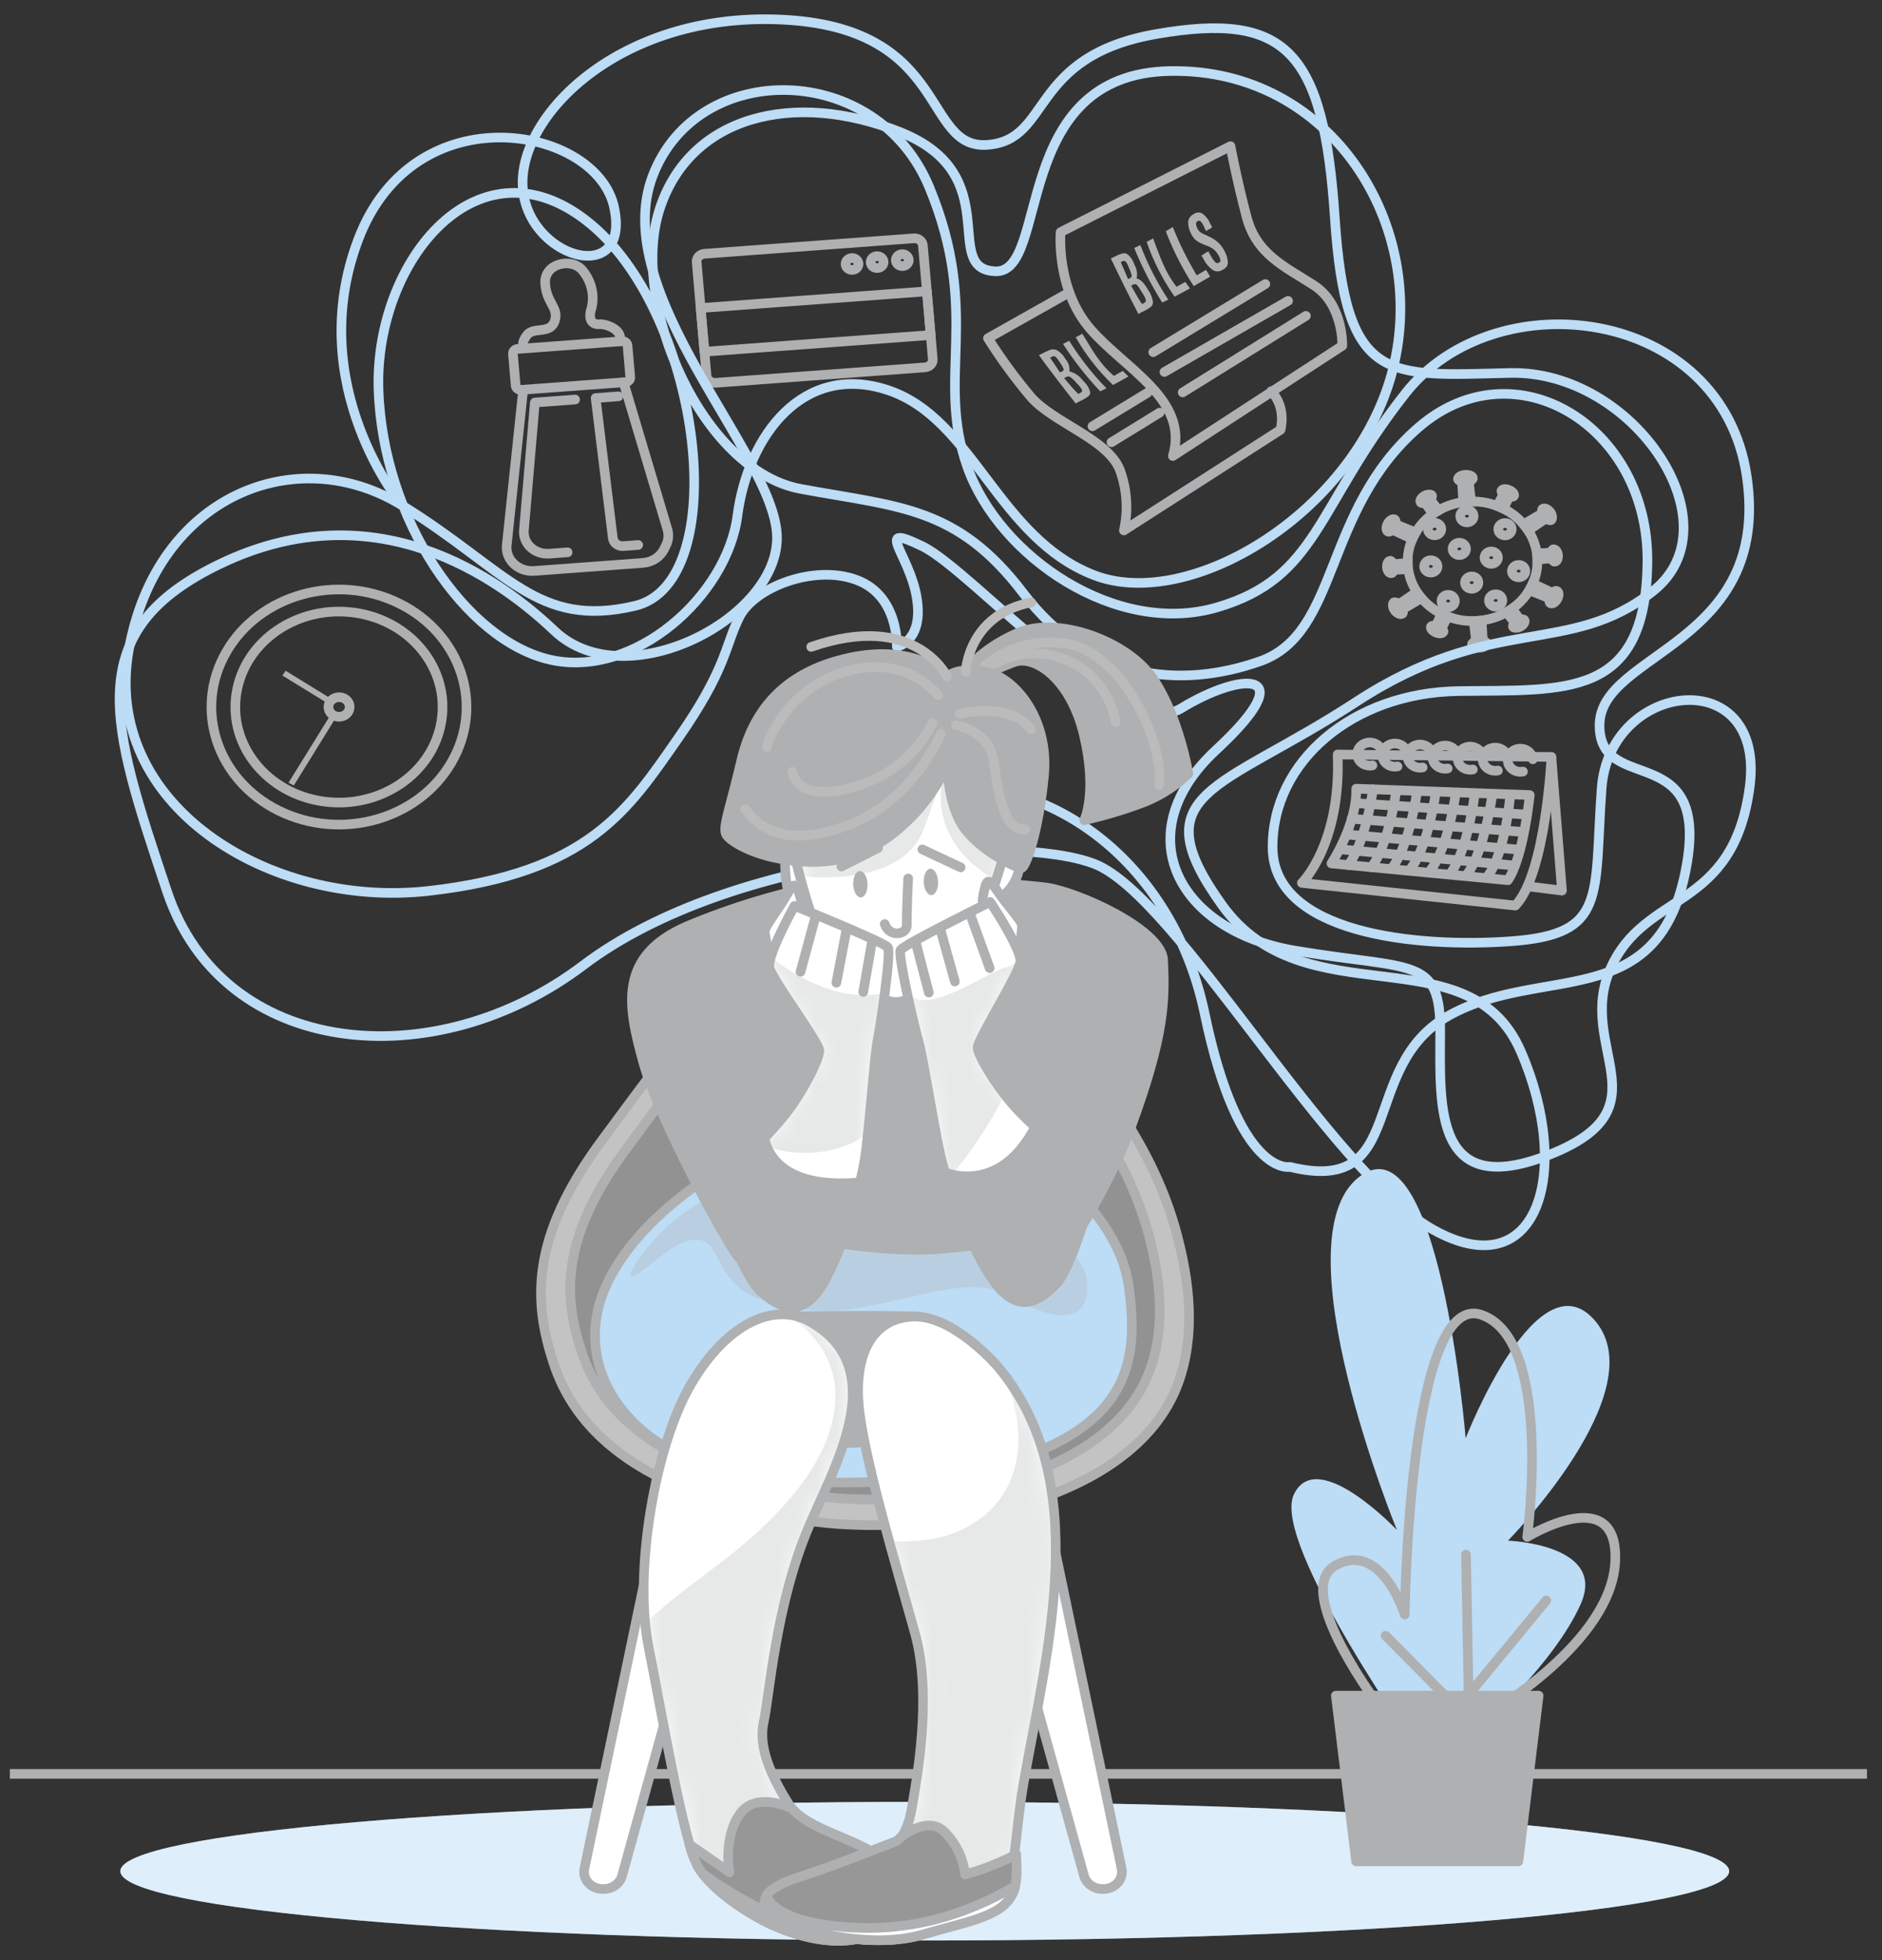
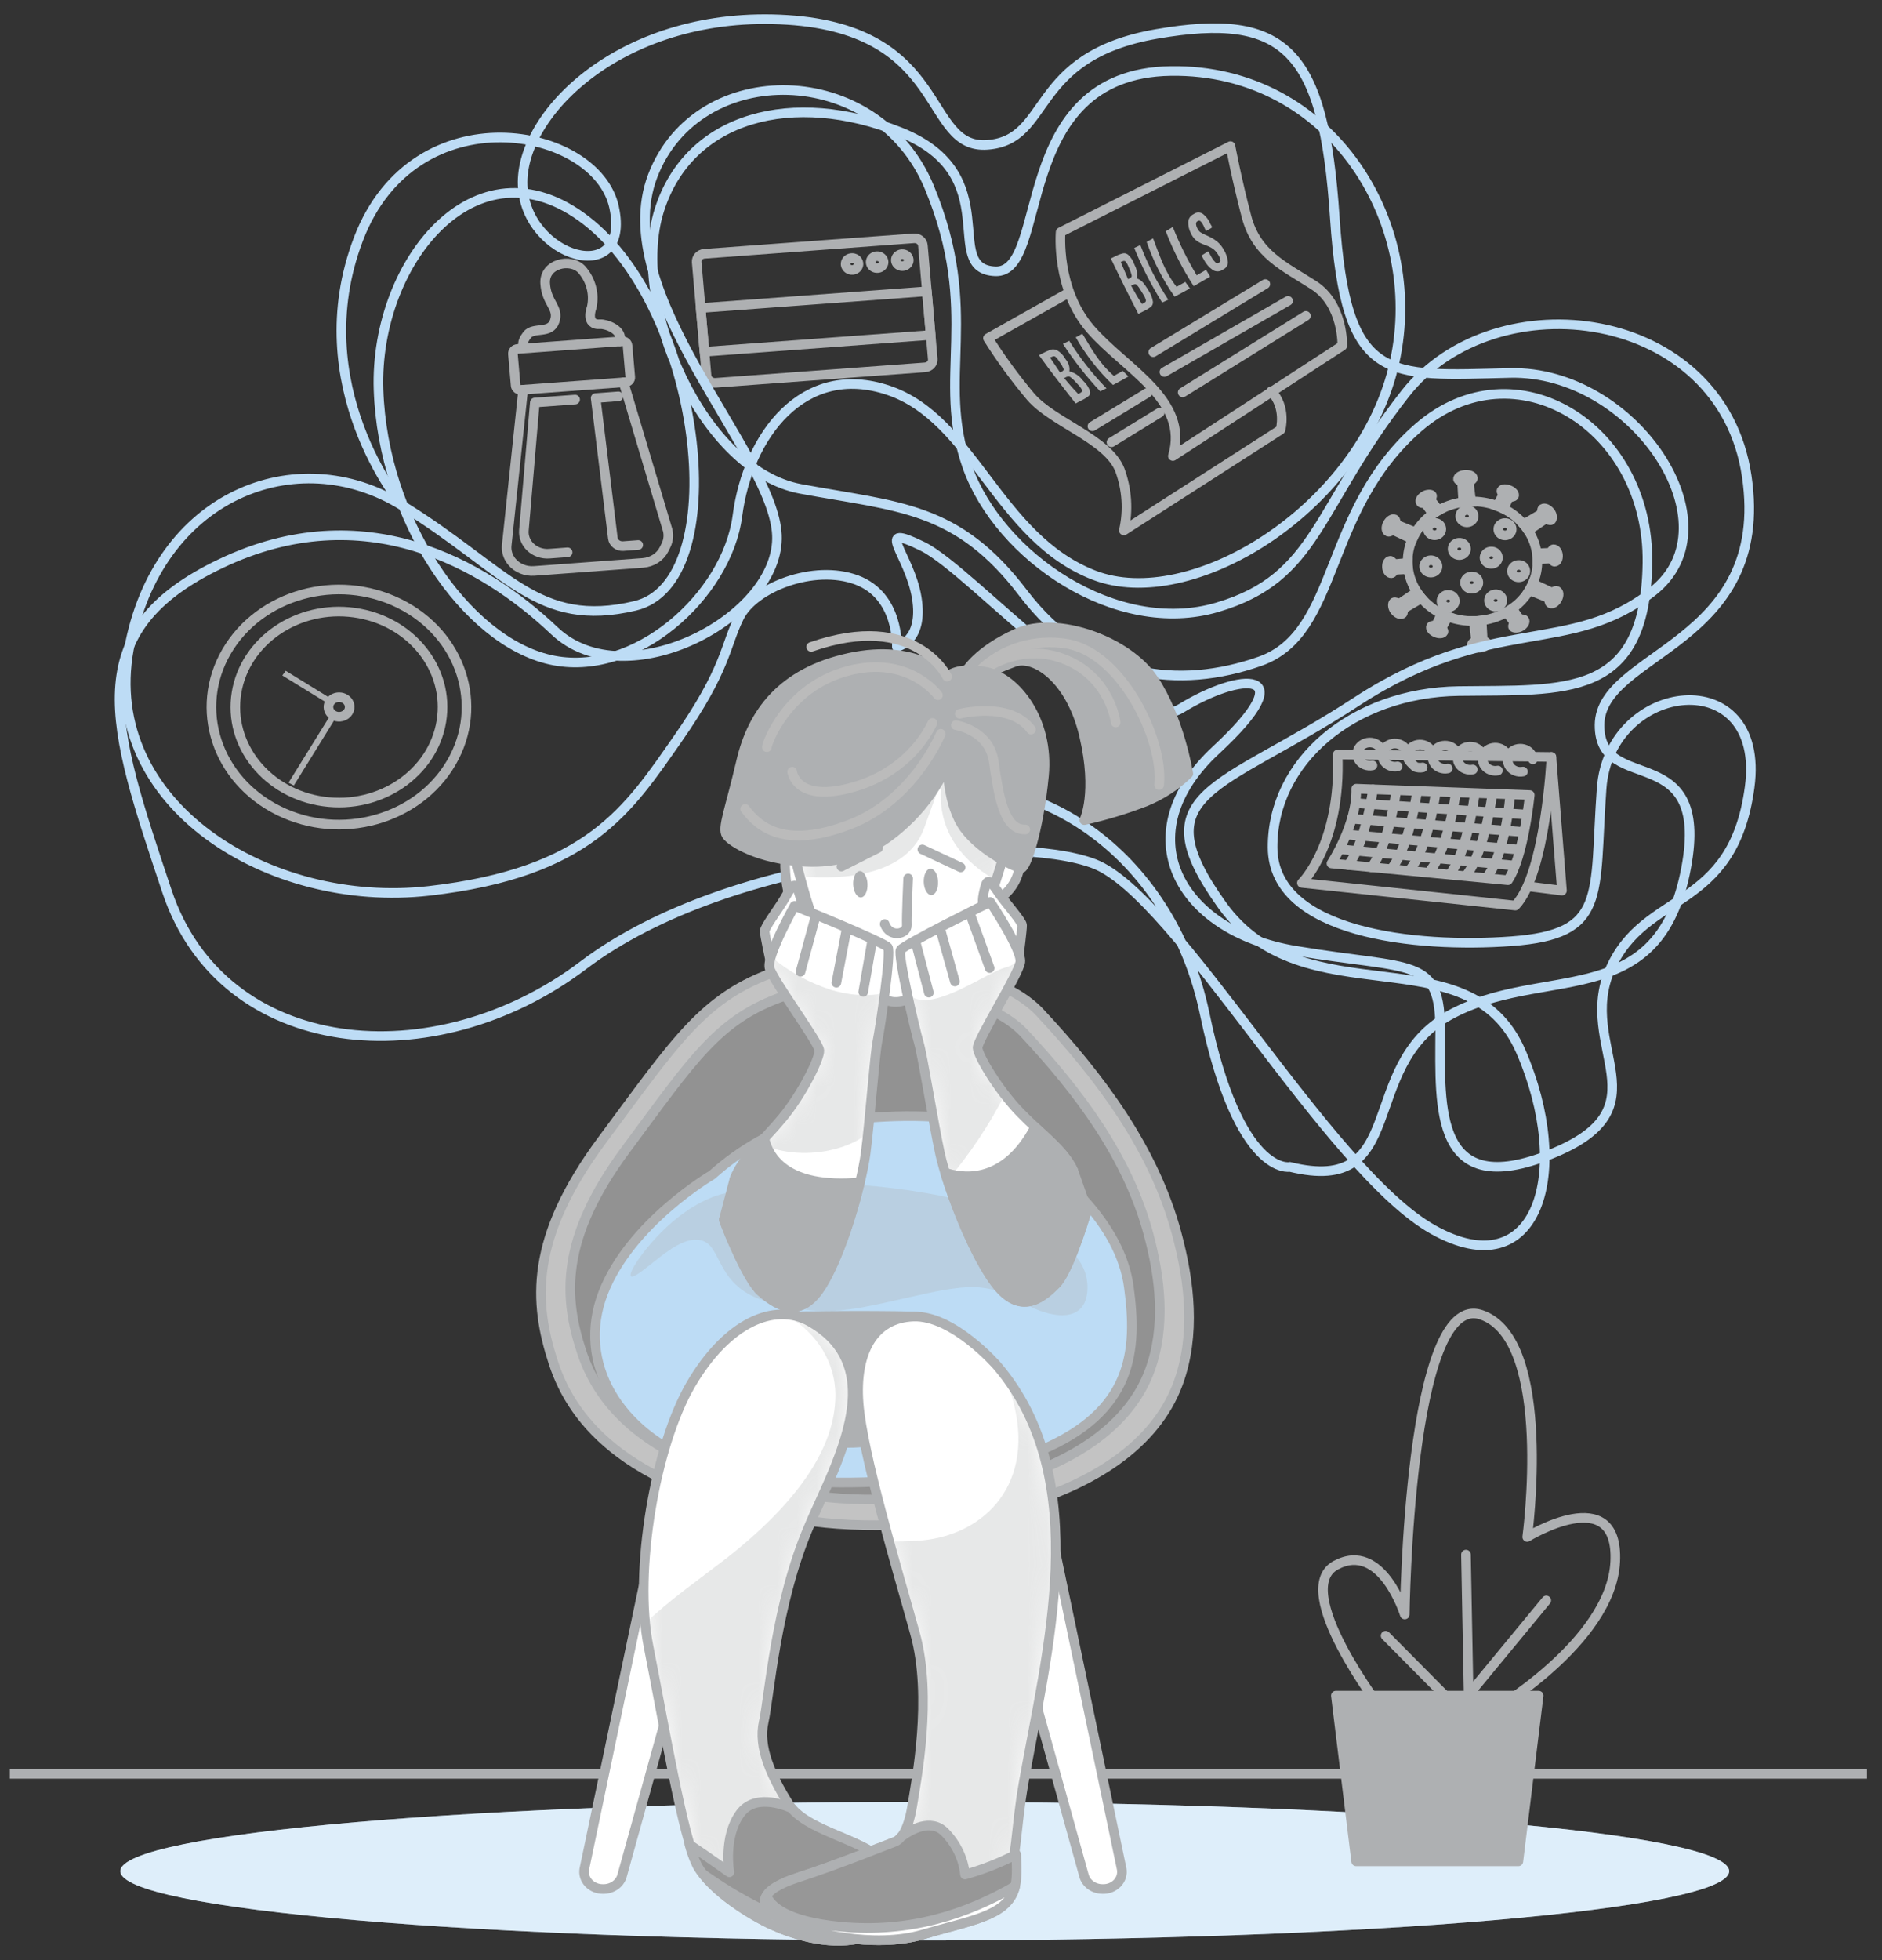
<svg xmlns="http://www.w3.org/2000/svg" width="98" height="102" viewBox="0 0 98 102" fill="none">
  <rect x="0" y="0" width="98" height="102" fill="#333333" stroke="none" />
  <path d="M0.514 92.313H97.218" stroke="#AEB0B2" stroke-width="0.5" stroke-miterlimit="10" />
  <path d="M48.154 100.983C71.288 100.983 90.042 99.368 90.042 97.376C90.042 95.383 71.288 93.768 48.154 93.768C25.02 93.768 6.266 95.383 6.266 97.376C6.266 99.368 25.02 100.983 48.154 100.983Z" fill="#BDDCF5" />
  <path opacity="0.5" d="M48.154 100.983C71.288 100.983 90.042 99.368 90.042 97.376C90.042 95.383 71.288 93.768 48.154 93.768C25.02 93.768 6.266 95.383 6.266 97.376C6.266 99.368 25.02 100.983 48.154 100.983Z" fill="white" />
-   <path d="M74.144 91.545C74.144 91.545 66.175 80.35 67.37 77.782C68.565 75.215 72.739 79.618 72.739 79.618C72.739 79.618 66.563 64.569 70.746 61.268C74.93 57.966 76.321 74.845 76.321 74.845C76.321 74.845 80.106 65.121 83.107 68.791C86.108 72.461 78.524 80.175 78.524 80.175C78.524 80.175 83.703 80.359 82.31 83.479C80.916 86.6 77.13 89.902 77.13 89.902L74.144 91.545Z" fill="#BDDCF5" />
  <path d="M71.954 88.975C71.954 88.975 67.172 82.736 69.561 81.452C71.951 80.169 73.148 84.019 73.148 84.019C73.148 84.019 73.347 67.139 77.133 68.422C80.919 69.706 79.525 79.983 79.525 79.983C79.525 79.983 84.307 77.048 84.108 81.267C83.91 85.486 77.533 89.158 77.533 89.158" stroke="#AEB0B2" stroke-width="0.5" stroke-linecap="round" stroke-linejoin="round" />
  <path d="M76.336 89.341L72.152 85.122" stroke="#AEB0B2" stroke-width="0.5" stroke-linecap="round" stroke-linejoin="round" />
  <path d="M76.535 91.36L76.336 80.901" stroke="#AEB0B2" stroke-width="0.5" stroke-linecap="round" stroke-linejoin="round" />
  <path d="M76.732 87.875L80.518 83.287" stroke="#AEB0B2" stroke-width="0.5" stroke-linecap="round" stroke-linejoin="round" />
  <path d="M80.121 88.241H69.561L70.617 96.865H79.064L80.121 88.241Z" fill="#AEB0B2" stroke="#AEB0B2" stroke-width="0.5" stroke-linecap="round" stroke-linejoin="round" />
  <path d="M46.701 33.66C46.701 33.66 46.83 31.009 44.605 30.18C42.38 29.352 39.258 30.575 38.495 32.118C37.731 33.66 37.838 34.81 35.278 38.469C32.719 42.128 30.673 45.416 22.334 46.362C13.994 47.309 5.256 41.84 6.71 33.801C8.165 25.762 15.45 22.914 20.947 26.307C26.444 29.7 27.964 32.73 33.066 31.529C38.167 30.328 36.609 16.572 30.807 11.703C25.004 6.835 19.483 13.529 19.711 20.287C19.939 27.044 24.255 33.335 28.647 34.332C33.039 35.33 37.857 31.009 38.4 26.838C38.943 22.669 41.83 18.82 46.262 20.311C50.695 21.802 51.953 27.988 56.965 29.93C61.977 31.872 70.669 26.609 72.535 19.2C74.401 11.79 69.384 3.573 60.964 3.696C52.544 3.819 54.704 14.237 51.825 14.119C48.945 14 52.465 9.114 46.89 6.881C41.316 4.649 35.874 6.042 34.328 10.947C32.782 15.851 36.582 24.494 41.687 25.441C46.791 26.388 49.835 26.334 53.279 30.863C56.723 35.393 61.43 35.879 65.606 34.415C69.782 32.951 68.861 26.575 73.87 22.24C78.88 17.905 85.885 22.182 85.785 29.292C85.686 36.402 81.515 35.886 75.962 35.964C70.409 36.042 66.236 39.657 66.267 44.114C66.299 48.572 73.718 49.349 78.71 48.981C83.703 48.613 82.993 46.682 83.4 41.034C83.807 35.386 91.978 34.453 91.108 40.962C90.237 47.472 85.654 46.32 83.856 50.419C82.058 54.517 86.815 57.636 80.749 60.065C74.682 62.493 74.98 57.683 74.995 53.716C75.01 49.749 73.64 50.51 67.453 49.474C61.265 48.438 58.667 43.347 63.315 39.038C67.964 34.73 64.578 34.98 61.512 36.859C58.446 38.739 50.666 29.716 48.044 28.435C45.421 27.153 47.358 28.814 47.736 31.1C48.114 33.386 46.701 33.66 46.701 33.66Z" stroke="#BDDCF5" stroke-width="0.5" stroke-linecap="round" stroke-linejoin="round" />
  <path d="M23.504 39.684C25.236 36.707 24.02 33 20.788 31.404C17.555 29.808 13.53 30.928 11.797 33.906C10.065 36.883 11.281 40.59 14.513 42.186C17.746 43.782 21.771 42.662 23.504 39.684Z" stroke="#AEB0B2" stroke-width="0.5" stroke-linecap="round" stroke-linejoin="round" />
  <path d="M22.985 37.531C23.426 34.817 21.395 32.287 18.448 31.881C15.501 31.475 12.755 33.346 12.314 36.06C11.873 38.774 13.905 41.304 16.851 41.71C19.798 42.116 22.544 40.245 22.985 37.531Z" stroke="#AEB0B2" stroke-width="0.5" stroke-linecap="round" stroke-linejoin="round" />
  <path d="M17.302 36.4L14.878 34.908L14.701 35.152L17.125 36.641C17.156 36.546 17.218 36.462 17.302 36.4Z" fill="#AEB0B2" />
  <path d="M17.251 37.141L15.023 40.732L15.3 40.877L17.525 37.286C17.42 37.264 17.324 37.213 17.251 37.141Z" fill="#AEB0B2" />
  <path d="M18.207 36.752C18.198 36.652 18.158 36.556 18.09 36.477C18.023 36.398 17.931 36.339 17.827 36.308C17.723 36.277 17.611 36.275 17.506 36.302C17.401 36.33 17.307 36.385 17.236 36.462C17.165 36.538 17.12 36.633 17.107 36.733C17.095 36.833 17.114 36.934 17.164 37.023C17.214 37.113 17.291 37.187 17.387 37.236C17.482 37.285 17.591 37.307 17.701 37.299C17.846 37.288 17.981 37.224 18.076 37.122C18.171 37.019 18.218 36.887 18.207 36.752Z" stroke="#AEB0B2" stroke-width="0.5" stroke-linecap="round" stroke-linejoin="round" />
  <path d="M32.392 17.757L26.951 18.159C26.805 18.169 26.697 18.287 26.709 18.421L26.852 20.065C26.863 20.199 26.991 20.299 27.136 20.288L32.577 19.887C32.722 19.876 32.831 19.759 32.819 19.625L32.676 17.98C32.664 17.846 32.537 17.747 32.392 17.757Z" stroke="#AEB0B2" stroke-width="0.5" stroke-linecap="round" stroke-linejoin="round" />
  <path d="M27.242 20.282L26.387 28.374C26.355 28.682 26.45 28.989 26.654 29.234C26.788 29.397 26.965 29.526 27.168 29.609C27.371 29.693 27.593 29.728 27.814 29.712L33.476 29.294C33.712 29.276 33.939 29.201 34.133 29.076C34.327 28.951 34.48 28.78 34.579 28.582L34.681 28.377C34.82 28.096 34.839 27.777 34.734 27.484L32.468 19.894" stroke="#AEB0B2" stroke-width="0.5" stroke-linecap="round" stroke-linejoin="round" />
  <path d="M27.27 17.998C27.27 17.998 27.11 17.871 27.447 17.431C27.784 16.992 28.659 17.411 28.887 16.704C29.115 15.996 28.448 15.78 28.388 14.748C28.327 13.717 29.706 13.409 30.288 14.021C30.528 14.294 30.7 14.613 30.79 14.955C30.881 15.297 30.888 15.653 30.811 15.998C30.811 15.998 30.443 16.943 31.267 16.873C31.509 16.853 32.45 17.132 32.28 17.766" stroke="#AEB0B2" stroke-width="0.5" stroke-linecap="round" stroke-linejoin="round" />
  <path d="M29.947 20.793L27.85 20.947L27.281 27.602C27.268 27.76 27.291 27.919 27.349 28.069C27.407 28.219 27.499 28.355 27.618 28.47C27.742 28.589 27.893 28.682 28.061 28.741C28.229 28.801 28.408 28.826 28.587 28.814L29.557 28.742" stroke="#AEB0B2" stroke-width="0.5" stroke-linecap="round" stroke-linejoin="round" />
  <path d="M33.233 28.361L32.453 28.419C32.322 28.428 32.193 28.391 32.093 28.314C31.992 28.238 31.927 28.128 31.912 28.008L31.016 20.715L32.201 20.626" stroke="#AEB0B2" stroke-width="0.5" stroke-linecap="round" stroke-linejoin="round" />
  <path d="M47.585 12.402L36.679 13.206C36.438 13.224 36.258 13.419 36.277 13.641L36.791 19.551C36.811 19.774 37.022 19.94 37.264 19.922L48.169 19.117C48.411 19.099 48.591 18.905 48.571 18.682L48.057 12.772C48.038 12.55 47.827 12.384 47.585 12.402Z" stroke="#AEB0B2" stroke-width="0.5" stroke-linecap="round" stroke-linejoin="round" />
  <path d="M48.264 15.161L36.484 16.03L36.682 18.304L48.462 17.435L48.264 15.161Z" stroke="#AEB0B2" stroke-width="0.5" stroke-linecap="round" stroke-linejoin="round" />
  <path d="M44.473 14.033C44.65 13.979 44.746 13.804 44.688 13.641C44.631 13.478 44.44 13.39 44.264 13.443C44.087 13.496 43.99 13.672 44.048 13.834C44.106 13.997 44.297 14.086 44.473 14.033Z" stroke="#AEB0B2" stroke-width="0.5" stroke-linecap="round" stroke-linejoin="round" />
  <path d="M46.011 13.616C46.016 13.678 46.001 13.739 45.968 13.792C45.936 13.845 45.887 13.889 45.827 13.917C45.768 13.944 45.701 13.955 45.635 13.948C45.569 13.941 45.507 13.916 45.456 13.876C45.406 13.836 45.369 13.784 45.351 13.725C45.333 13.666 45.334 13.603 45.354 13.545C45.375 13.486 45.413 13.435 45.465 13.397C45.518 13.359 45.581 13.336 45.647 13.331C45.736 13.325 45.825 13.351 45.893 13.405C45.961 13.458 46.003 13.534 46.011 13.616Z" stroke="#AEB0B2" stroke-width="0.5" stroke-linecap="round" stroke-linejoin="round" />
  <path d="M47.321 13.512C47.327 13.573 47.312 13.634 47.28 13.688C47.248 13.741 47.199 13.785 47.14 13.813C47.08 13.841 47.013 13.853 46.947 13.846C46.881 13.839 46.819 13.814 46.768 13.774C46.717 13.735 46.68 13.682 46.661 13.623C46.643 13.564 46.644 13.501 46.664 13.443C46.685 13.384 46.724 13.333 46.776 13.294C46.828 13.256 46.891 13.233 46.958 13.228C47.047 13.221 47.135 13.247 47.203 13.3C47.271 13.354 47.314 13.43 47.321 13.512Z" stroke="#AEB0B2" stroke-width="0.5" stroke-linecap="round" stroke-linejoin="round" />
  <path d="M55.228 12.081C55.228 12.081 54.968 15.041 56.788 17.132C58.609 19.224 61.941 20.807 61.074 23.731L69.896 17.994C69.896 17.994 69.966 15.842 68.412 14.844C66.859 13.846 65.426 13.237 64.91 11.279C64.394 9.321 64.074 7.605 64.074 7.605L55.228 12.081Z" stroke="#AEB0B2" stroke-width="0.5" stroke-linecap="round" stroke-linejoin="round" />
  <path d="M55.607 15.257L51.445 17.601C52.114 18.664 52.86 19.684 53.678 20.655C54.838 21.994 57.681 22.852 58.312 24.45C58.686 25.465 58.759 26.554 58.522 27.604L66.68 22.367C66.68 22.367 67.01 21.211 66.196 20.358" stroke="#AEB0B2" stroke-width="0.5" stroke-linecap="round" stroke-linejoin="round" />
  <path d="M60.051 18.327L65.889 14.782" stroke="#AEB0B2" stroke-width="0.5" stroke-linecap="round" stroke-linejoin="round" />
  <path d="M60.633 19.358L67.073 15.657" stroke="#AEB0B2" stroke-width="0.5" stroke-linecap="round" stroke-linejoin="round" />
  <path d="M61.586 20.421L68.001 16.438" stroke="#AEB0B2" stroke-width="0.5" stroke-linecap="round" stroke-linejoin="round" />
  <path d="M56.885 22.184L59.745 20.443" stroke="#AEB0B2" stroke-width="0.5" stroke-linecap="round" stroke-linejoin="round" />
  <path d="M57.877 23.015L60.386 21.472" stroke="#AEB0B2" stroke-width="0.5" stroke-linecap="round" stroke-linejoin="round" />
  <path d="M59.092 13.815C59.204 14.022 59.237 14.258 59.187 14.485C59.47 14.572 59.603 14.804 59.756 15.036C59.756 15.05 59.79 15.087 59.795 15.101C59.923 15.284 60.006 15.492 60.037 15.708C60.037 15.907 59.952 15.96 59.795 16.063C59.637 16.166 59.438 16.239 59.279 16.34C58.782 15.38 58.309 14.429 57.844 13.451C58.001 13.382 58.169 13.277 58.328 13.228C58.488 13.179 58.571 13.143 58.731 13.246C58.883 13.38 58.995 13.549 59.056 13.735C59.063 13.735 59.087 13.799 59.092 13.815ZM58.74 14.527C58.782 14.496 58.818 14.502 58.862 14.462C58.905 14.422 58.942 14.42 58.927 14.326C58.901 14.213 58.863 14.104 58.813 13.998C58.799 13.967 58.76 13.873 58.736 13.817C58.708 13.741 58.665 13.67 58.61 13.607C58.592 13.591 58.569 13.581 58.545 13.578C58.52 13.575 58.496 13.579 58.474 13.589C58.425 13.603 58.404 13.623 58.36 13.636C58.491 13.933 58.612 14.23 58.74 14.527ZM59.468 15.822C59.511 15.791 59.545 15.793 59.594 15.755C59.642 15.717 59.683 15.695 59.666 15.607C59.634 15.502 59.586 15.402 59.523 15.308C59.472 15.23 59.443 15.181 59.397 15.103C59.344 15.008 59.281 14.918 59.208 14.835C59.19 14.812 59.164 14.796 59.134 14.79C59.105 14.783 59.073 14.787 59.046 14.799C58.983 14.813 58.956 14.846 58.901 14.866C59.077 15.19 59.264 15.521 59.468 15.822Z" fill="#AEB0B2" />
  <path d="M60.517 15.744C59.948 14.837 59.461 13.888 59.062 12.906C59.169 12.857 59.273 12.806 59.38 12.752C59.759 13.743 60.246 14.696 60.834 15.596L60.517 15.744Z" fill="#AEB0B2" />
  <path d="M61.163 15.438C60.544 14.551 60.055 13.592 59.709 12.587L60.043 12.406C60.412 13.353 60.63 14.107 61.267 14.925C61.42 14.842 61.57 14.759 61.721 14.672L61.963 15.009C61.696 15.157 61.43 15.3 61.163 15.438Z" fill="#AEB0B2" />
  <path d="M62.159 14.891C61.572 13.986 61.085 13.03 60.705 12.036L61.069 11.813C61.415 12.679 61.832 13.52 62.317 14.329L62.802 14.041C62.874 14.159 62.942 14.277 63.015 14.396C62.719 14.563 62.44 14.728 62.159 14.891Z" fill="#AEB0B2" />
  <path d="M62.693 13.523C62.664 13.476 62.596 13.346 62.563 13.299C62.679 13.221 62.805 13.152 62.916 13.076C62.967 13.17 63.016 13.255 63.069 13.351C63.125 13.458 63.197 13.558 63.285 13.645C63.295 13.659 63.308 13.67 63.323 13.678C63.339 13.687 63.355 13.692 63.373 13.694C63.39 13.696 63.408 13.695 63.425 13.69C63.442 13.686 63.458 13.678 63.471 13.668C63.542 13.632 63.561 13.603 63.547 13.518C63.525 13.425 63.486 13.335 63.43 13.255C63.373 13.155 63.299 13.064 63.21 12.987C63.117 12.914 63.013 12.854 62.902 12.808C62.793 12.764 62.713 12.741 62.601 12.69C62.474 12.638 62.356 12.568 62.252 12.482C62.148 12.382 62.066 12.265 62.01 12.136C61.911 11.95 61.865 11.743 61.874 11.536C61.881 11.452 61.911 11.372 61.962 11.302C62.012 11.233 62.081 11.176 62.163 11.139C62.23 11.086 62.316 11.057 62.405 11.057C62.494 11.057 62.58 11.086 62.647 11.139C62.823 11.28 62.956 11.462 63.033 11.665C63.05 11.699 63.132 11.804 63.108 11.835C63.045 11.911 62.885 11.958 62.798 12.025C62.761 11.947 62.739 11.895 62.701 11.815C62.661 11.714 62.605 11.62 62.536 11.534C62.473 11.471 62.437 11.473 62.371 11.505C62.342 11.517 62.317 11.537 62.301 11.563C62.285 11.588 62.278 11.618 62.281 11.648C62.284 11.725 62.306 11.802 62.344 11.871C62.374 11.947 62.423 12.016 62.487 12.072C62.563 12.124 62.644 12.169 62.73 12.206L63.035 12.348C63.179 12.423 63.313 12.514 63.433 12.619C63.551 12.729 63.65 12.856 63.724 12.996C63.845 13.19 63.919 13.406 63.939 13.63C63.945 13.713 63.923 13.795 63.877 13.867C63.831 13.938 63.762 13.995 63.68 14.029C63.608 14.085 63.518 14.118 63.424 14.123C63.33 14.127 63.237 14.104 63.159 14.056C62.959 13.916 62.799 13.732 62.693 13.523Z" fill="#AEB0B2" />
  <path d="M55.501 18.713C55.574 18.799 55.627 18.897 55.659 19.002C55.691 19.107 55.699 19.216 55.685 19.325C55.966 19.398 56.21 19.561 56.373 19.784L56.424 19.838C56.583 19.988 56.699 20.171 56.763 20.372C56.79 20.552 56.703 20.608 56.545 20.711C56.388 20.814 56.179 20.896 56.014 20.999C55.358 20.164 54.715 19.338 54.1 18.483C54.264 18.409 54.434 18.302 54.604 18.242C54.67 18.205 54.745 18.184 54.822 18.181C54.9 18.179 54.976 18.195 55.045 18.229C55.215 18.331 55.354 18.47 55.45 18.635L55.501 18.713ZM55.2 19.383C55.241 19.349 55.282 19.356 55.326 19.316C55.37 19.275 55.408 19.269 55.379 19.186C55.337 19.084 55.282 18.988 55.215 18.898C55.195 18.869 55.144 18.789 55.11 18.74C55.068 18.671 55.013 18.609 54.948 18.557C54.925 18.545 54.899 18.538 54.873 18.538C54.846 18.538 54.821 18.545 54.798 18.557C54.747 18.572 54.722 18.592 54.676 18.608C54.856 18.869 55.023 19.124 55.2 19.385V19.383ZM56.15 20.499C56.194 20.468 56.23 20.468 56.279 20.43C56.327 20.392 56.371 20.369 56.342 20.291C56.293 20.195 56.229 20.107 56.15 20.03L55.985 19.851C55.913 19.769 55.832 19.695 55.743 19.628C55.718 19.608 55.688 19.596 55.656 19.591C55.623 19.588 55.59 19.593 55.561 19.606C55.493 19.624 55.471 19.657 55.411 19.677C55.648 19.961 55.891 20.24 56.15 20.505V20.499Z" fill="#AEB0B2" />
  <path d="M57.288 20.365C56.565 19.595 55.917 18.769 55.35 17.896C55.461 17.844 55.57 17.79 55.677 17.735C56.225 18.621 56.876 19.45 57.616 20.209L57.288 20.365Z" fill="#AEB0B2" />
  <path d="M57.955 20.034C57.184 19.296 56.532 18.461 56.016 17.554C56.132 17.494 56.246 17.429 56.36 17.367C56.876 18.199 57.206 18.867 58.001 19.561C58.158 19.476 58.313 19.389 58.466 19.302C58.565 19.396 58.662 19.494 58.759 19.59C58.5 19.742 58.228 19.889 57.955 20.034Z" fill="#AEB0B2" />
  <path d="M74.217 26.18L74.615 26.745C74.71 26.678 74.808 26.615 74.91 26.557L74.484 26.012C74.535 25.948 74.6 25.829 74.559 25.776C74.518 25.722 74.317 25.709 74.156 25.812C73.997 25.914 73.914 26.062 73.98 26.144C74.016 26.202 74.144 26.193 74.217 26.18Z" stroke="#AEB0B2" stroke-width="0.5" stroke-miterlimit="10" />
  <path d="M72.526 27.575L73.544 28.055C73.595 27.937 73.653 27.821 73.719 27.709L72.684 27.29C72.696 27.205 72.684 27.066 72.619 27.026C72.51 26.979 72.347 27.084 72.255 27.263C72.163 27.441 72.175 27.624 72.284 27.671C72.35 27.694 72.466 27.618 72.526 27.575Z" stroke="#AEB0B2" stroke-width="0.5" stroke-miterlimit="10" />
  <path d="M72.598 29.656L73.325 29.62C73.325 29.566 73.308 29.513 73.303 29.457C73.299 29.401 73.303 29.348 73.303 29.292L72.576 29.363C72.54 29.292 72.462 29.18 72.392 29.185C72.283 29.185 72.208 29.345 72.222 29.524C72.237 29.703 72.339 29.841 72.448 29.832C72.521 29.828 72.576 29.721 72.598 29.656Z" stroke="#AEB0B2" stroke-width="0.5" stroke-miterlimit="10" />
  <path d="M76.133 25.077L76.194 26.131C76.262 26.131 76.329 26.111 76.397 26.106C76.465 26.102 76.535 26.106 76.606 26.106L76.482 25.068C76.567 25.032 76.703 24.954 76.695 24.883C76.695 24.773 76.506 24.695 76.291 24.711C76.075 24.727 75.913 24.829 75.922 24.934C75.937 24.999 76.068 25.055 76.133 25.077Z" stroke="#AEB0B2" stroke-width="0.5" stroke-miterlimit="10" />
  <path d="M77.961 26.332C78.072 26.374 78.179 26.421 78.286 26.472L78.577 25.865C78.661 25.865 78.804 25.865 78.836 25.809C78.882 25.718 78.778 25.586 78.594 25.506C78.409 25.425 78.235 25.439 78.189 25.53C78.162 25.584 78.235 25.682 78.283 25.733L77.961 26.332Z" stroke="#AEB0B2" stroke-width="0.5" stroke-miterlimit="10" />
  <path d="M79.336 27.289C79.424 27.39 79.505 27.495 79.578 27.604L80.492 26.986C80.567 27.037 80.708 27.106 80.773 27.064C80.839 27.021 80.853 26.818 80.732 26.657C80.611 26.497 80.431 26.414 80.332 26.477C80.274 26.512 80.286 26.644 80.303 26.718L79.336 27.289Z" stroke="#AEB0B2" stroke-width="0.5" stroke-miterlimit="10" />
  <path d="M80.897 28.584C80.832 28.584 80.776 28.698 80.754 28.763L80.027 28.796C80.027 28.85 80.047 28.906 80.049 28.959C80.052 29.013 80.049 29.071 80.049 29.124L80.776 29.053C80.81 29.124 80.888 29.238 80.958 29.232C81.067 29.232 81.142 29.073 81.128 28.895C81.113 28.716 81.007 28.578 80.897 28.584Z" stroke="#AEB0B2" stroke-width="0.5" stroke-miterlimit="10" />
  <path d="M80.827 30.848L79.809 30.37C79.758 30.488 79.7 30.602 79.635 30.714L80.67 31.133C80.658 31.22 80.67 31.357 80.735 31.397C80.844 31.444 81.007 31.339 81.099 31.16C81.191 30.982 81.179 30.799 81.07 30.752C81.004 30.723 80.888 30.799 80.827 30.848Z" stroke="#AEB0B2" stroke-width="0.5" stroke-miterlimit="10" />
  <path d="M79.136 32.236L78.739 31.674C78.644 31.74 78.545 31.802 78.443 31.859L78.87 32.395C78.819 32.459 78.754 32.578 78.795 32.631C78.836 32.685 79.037 32.698 79.197 32.598C79.357 32.497 79.439 32.346 79.374 32.263C79.338 32.214 79.209 32.223 79.136 32.236Z" stroke="#AEB0B2" stroke-width="0.5" stroke-miterlimit="10" />
  <path d="M74.016 31.129C73.93 31.028 73.849 30.923 73.774 30.814L72.86 31.43C72.785 31.379 72.644 31.312 72.579 31.352C72.514 31.392 72.499 31.598 72.62 31.761C72.741 31.924 72.921 32.004 73.02 31.942C73.078 31.904 73.066 31.772 73.049 31.698L74.016 31.129Z" stroke="#AEB0B2" stroke-width="0.5" stroke-miterlimit="10" />
  <path d="M77.211 33.339L77.153 32.288L76.947 32.312C76.876 32.312 76.809 32.312 76.738 32.312L76.862 33.35C76.777 33.386 76.641 33.464 76.649 33.535C76.649 33.647 76.838 33.723 77.053 33.707C77.269 33.692 77.432 33.589 77.422 33.484C77.417 33.419 77.286 33.361 77.211 33.339Z" stroke="#AEB0B2" stroke-width="0.5" stroke-miterlimit="10" />
  <path d="M75.392 32.084C75.28 32.042 75.174 31.995 75.067 31.944L74.776 32.551C74.691 32.551 74.548 32.551 74.517 32.607C74.471 32.698 74.575 32.83 74.759 32.913C74.943 32.995 75.115 32.977 75.161 32.886C75.188 32.832 75.115 32.734 75.067 32.683L75.392 32.084Z" stroke="#AEB0B2" stroke-width="0.5" stroke-miterlimit="10" />
  <path d="M77.248 32.276C79.087 31.986 80.323 30.378 80.009 28.684C79.695 26.99 77.949 25.851 76.11 26.141C74.27 26.43 73.034 28.039 73.349 29.733C73.663 31.427 75.409 32.565 77.248 32.276Z" stroke="#AEB0B2" stroke-width="0.5" stroke-miterlimit="10" />
  <path d="M76.732 26.821C76.741 26.884 76.729 26.949 76.698 27.006C76.666 27.064 76.617 27.111 76.556 27.143C76.495 27.174 76.425 27.188 76.356 27.182C76.287 27.177 76.22 27.152 76.166 27.112C76.112 27.071 76.072 27.017 76.052 26.955C76.032 26.893 76.032 26.828 76.053 26.766C76.074 26.705 76.114 26.651 76.168 26.611C76.223 26.571 76.289 26.547 76.359 26.542C76.448 26.533 76.538 26.558 76.608 26.61C76.678 26.663 76.722 26.738 76.732 26.821Z" stroke="#AEB0B2" stroke-width="0.5" stroke-miterlimit="10" />
  <path d="M74.853 29.435C74.862 29.498 74.85 29.563 74.819 29.621C74.788 29.678 74.738 29.726 74.677 29.757C74.616 29.788 74.547 29.802 74.477 29.796C74.408 29.791 74.341 29.766 74.287 29.726C74.233 29.685 74.193 29.631 74.173 29.569C74.153 29.508 74.153 29.442 74.174 29.381C74.195 29.319 74.235 29.265 74.29 29.225C74.344 29.185 74.41 29.161 74.48 29.156C74.57 29.148 74.659 29.173 74.728 29.225C74.798 29.277 74.843 29.352 74.853 29.435Z" stroke="#AEB0B2" stroke-width="0.5" stroke-miterlimit="10" />
  <path d="M76.336 28.528C76.344 28.592 76.332 28.657 76.299 28.713C76.267 28.77 76.218 28.817 76.156 28.848C76.095 28.878 76.026 28.892 75.956 28.885C75.887 28.879 75.821 28.854 75.768 28.813C75.714 28.773 75.675 28.718 75.655 28.657C75.635 28.595 75.636 28.529 75.657 28.468C75.678 28.407 75.718 28.353 75.773 28.314C75.827 28.274 75.894 28.25 75.963 28.245C76.008 28.241 76.053 28.245 76.096 28.257C76.139 28.269 76.179 28.289 76.213 28.315C76.248 28.342 76.277 28.374 76.298 28.411C76.319 28.447 76.332 28.487 76.336 28.528Z" stroke="#AEB0B2" stroke-width="0.5" stroke-miterlimit="10" />
  <path d="M75.756 31.236C75.765 31.3 75.753 31.365 75.721 31.422C75.69 31.48 75.641 31.527 75.58 31.558C75.519 31.59 75.449 31.603 75.379 31.598C75.31 31.592 75.244 31.568 75.19 31.527C75.135 31.487 75.096 31.432 75.076 31.371C75.055 31.309 75.056 31.243 75.076 31.182C75.097 31.121 75.137 31.066 75.192 31.026C75.246 30.986 75.313 30.962 75.382 30.957C75.472 30.95 75.561 30.974 75.631 31.027C75.7 31.079 75.745 31.154 75.756 31.236Z" stroke="#AEB0B2" stroke-width="0.5" stroke-miterlimit="10" />
  <path d="M79.426 29.68C79.435 29.744 79.423 29.809 79.391 29.866C79.36 29.924 79.311 29.971 79.25 30.002C79.189 30.034 79.119 30.047 79.049 30.042C78.98 30.036 78.914 30.012 78.859 29.971C78.805 29.931 78.766 29.876 78.745 29.815C78.725 29.753 78.725 29.687 78.746 29.626C78.767 29.565 78.807 29.51 78.862 29.47C78.916 29.43 78.983 29.406 79.052 29.401C79.097 29.396 79.142 29.4 79.185 29.412C79.228 29.423 79.268 29.443 79.302 29.468C79.337 29.494 79.366 29.527 79.387 29.563C79.408 29.599 79.421 29.639 79.426 29.68Z" stroke="#AEB0B2" stroke-width="0.5" stroke-miterlimit="10" />
  <path d="M76.98 30.279C76.989 30.342 76.977 30.407 76.946 30.465C76.915 30.522 76.865 30.569 76.804 30.601C76.743 30.632 76.674 30.646 76.604 30.64C76.534 30.635 76.468 30.61 76.414 30.57C76.36 30.529 76.32 30.474 76.3 30.413C76.28 30.352 76.28 30.286 76.301 30.224C76.322 30.163 76.362 30.109 76.416 30.069C76.471 30.029 76.537 30.005 76.607 30C76.651 29.995 76.697 29.998 76.74 30.01C76.782 30.022 76.822 30.041 76.857 30.067C76.892 30.093 76.921 30.125 76.942 30.161C76.963 30.198 76.976 30.238 76.98 30.279Z" stroke="#AEB0B2" stroke-width="0.5" stroke-miterlimit="10" />
  <path d="M77.998 28.979C78.007 29.043 77.995 29.108 77.963 29.165C77.932 29.223 77.883 29.27 77.822 29.301C77.761 29.333 77.691 29.346 77.622 29.341C77.552 29.335 77.486 29.311 77.432 29.27C77.378 29.23 77.338 29.175 77.318 29.114C77.297 29.052 77.298 28.986 77.319 28.925C77.339 28.864 77.379 28.809 77.434 28.769C77.489 28.729 77.555 28.705 77.625 28.7C77.669 28.696 77.714 28.699 77.757 28.711C77.8 28.722 77.84 28.742 77.875 28.768C77.909 28.794 77.938 28.826 77.959 28.862C77.981 28.898 77.994 28.938 77.998 28.979Z" stroke="#AEB0B2" stroke-width="0.5" stroke-miterlimit="10" />
  <path d="M78.715 27.499C78.724 27.563 78.712 27.628 78.68 27.685C78.649 27.743 78.6 27.79 78.539 27.821C78.478 27.853 78.408 27.867 78.338 27.861C78.269 27.855 78.203 27.831 78.149 27.79C78.094 27.75 78.055 27.695 78.034 27.634C78.014 27.572 78.015 27.506 78.035 27.445C78.056 27.384 78.096 27.329 78.151 27.29C78.206 27.249 78.272 27.225 78.341 27.22C78.431 27.212 78.52 27.237 78.59 27.289C78.66 27.341 78.705 27.417 78.715 27.499Z" stroke="#AEB0B2" stroke-width="0.5" stroke-miterlimit="10" />
  <path d="M78.228 31.207C78.237 31.271 78.225 31.335 78.194 31.393C78.163 31.45 78.113 31.498 78.052 31.529C77.991 31.561 77.922 31.574 77.852 31.569C77.783 31.563 77.716 31.539 77.662 31.498C77.608 31.457 77.568 31.403 77.548 31.341C77.528 31.28 77.528 31.214 77.549 31.153C77.57 31.091 77.61 31.037 77.665 30.997C77.719 30.957 77.785 30.933 77.855 30.928C77.9 30.923 77.945 30.927 77.987 30.939C78.031 30.95 78.07 30.969 78.105 30.995C78.14 31.021 78.169 31.053 78.19 31.09C78.211 31.126 78.224 31.166 78.228 31.207Z" stroke="#AEB0B2" stroke-width="0.5" stroke-miterlimit="10" />
  <path d="M75.049 27.492C75.058 27.556 75.046 27.621 75.014 27.678C74.983 27.736 74.934 27.783 74.873 27.815C74.812 27.846 74.742 27.86 74.672 27.854C74.603 27.849 74.537 27.824 74.483 27.784C74.428 27.743 74.389 27.688 74.368 27.627C74.348 27.565 74.349 27.5 74.369 27.438C74.39 27.377 74.43 27.323 74.485 27.283C74.539 27.242 74.606 27.218 74.675 27.213C74.72 27.209 74.765 27.213 74.808 27.225C74.85 27.236 74.89 27.256 74.925 27.282C74.96 27.308 74.988 27.339 75.01 27.376C75.031 27.412 75.044 27.451 75.049 27.492Z" stroke="#AEB0B2" stroke-width="0.5" stroke-miterlimit="10" />
  <path d="M69.654 39.264L80.786 39.393C80.786 39.393 80.5 45.461 78.908 47.126L67.793 45.947C67.793 45.947 69.843 43.947 69.654 39.264Z" stroke="#AEB0B2" stroke-width="0.5" stroke-linecap="round" stroke-linejoin="round" />
  <path d="M80.785 39.393L81.335 46.347L79.58 46.128" stroke="#AEB0B2" stroke-width="0.5" stroke-linecap="round" stroke-linejoin="round" />
  <path d="M70.621 41.043L79.657 41.375C79.657 41.375 79.339 44.597 78.523 45.806L69.332 44.934C69.332 44.934 70.675 42.887 70.621 41.043Z" stroke="#AEB0B2" stroke-width="0.5" stroke-linecap="round" stroke-linejoin="round" />
  <path d="M71.493 41.078C71.493 41.078 71.132 43.802 70.209 45.018" stroke="#AEB0B2" stroke-width="0.5" stroke-linecap="round" stroke-linejoin="round" />
  <path d="M72.697 41.192C72.697 41.192 72.338 43.918 71.412 45.135" stroke="#AEB0B2" stroke-width="0.5" stroke-linecap="round" stroke-linejoin="round" />
  <path d="M73.785 41.208C73.785 41.208 73.424 43.934 72.498 45.15" stroke="#AEB0B2" stroke-width="0.5" stroke-linecap="round" stroke-linejoin="round" />
  <path d="M74.761 41.237C74.761 41.237 74.402 43.961 73.477 45.179" stroke="#AEB0B2" stroke-width="0.5" stroke-linecap="round" stroke-linejoin="round" />
  <path d="M75.798 41.31C75.798 41.31 75.439 44.034 74.514 45.251" stroke="#AEB0B2" stroke-width="0.5" stroke-linecap="round" stroke-linejoin="round" />
  <path d="M76.782 41.386C76.782 41.386 76.436 44.262 75.51 45.478" stroke="#AEB0B2" stroke-width="0.5" stroke-linecap="round" stroke-linejoin="round" />
  <path d="M77.704 41.369C77.704 41.369 77.306 44.297 76.383 45.514" stroke="#AEB0B2" stroke-width="0.5" stroke-linecap="round" stroke-linejoin="round" />
  <path d="M78.633 41.451C78.633 41.451 78.391 44.367 77.475 45.583" stroke="#AEB0B2" stroke-width="0.5" stroke-linecap="round" stroke-linejoin="round" />
  <path d="M70.58 41.795L79.472 42.389" stroke="#AEB0B2" stroke-width="0.5" stroke-linecap="round" stroke-linejoin="round" />
  <path d="M70.379 42.608L79.334 43.297" stroke="#AEB0B2" stroke-width="0.5" stroke-linecap="round" stroke-linejoin="round" />
  <path d="M70.125 43.427L79.09 44.215" stroke="#AEB0B2" stroke-width="0.5" stroke-linecap="round" stroke-linejoin="round" />
  <path d="M69.811 44.199L78.781 45.036" stroke="#AEB0B2" stroke-width="0.5" stroke-linecap="round" stroke-linejoin="round" />
  <path d="M71.467 39.831C71.337 39.857 71.201 39.845 71.078 39.799C70.955 39.752 70.85 39.671 70.778 39.568C70.706 39.465 70.67 39.345 70.674 39.222C70.678 39.1 70.723 38.981 70.802 38.883C70.882 38.784 70.992 38.71 71.118 38.671C71.244 38.632 71.38 38.628 71.508 38.662C71.636 38.696 71.75 38.764 71.834 38.859C71.918 38.954 71.969 39.07 71.98 39.192" stroke="#AEB0B2" stroke-width="0.5" stroke-linecap="round" stroke-linejoin="round" />
  <path d="M72.773 39.884C72.643 39.91 72.508 39.899 72.385 39.852C72.262 39.805 72.157 39.725 72.085 39.622C72.013 39.519 71.977 39.398 71.981 39.276C71.985 39.153 72.03 39.035 72.109 38.936C72.188 38.838 72.298 38.764 72.424 38.724C72.55 38.685 72.686 38.682 72.814 38.715C72.942 38.749 73.056 38.818 73.141 38.913C73.225 39.007 73.276 39.124 73.287 39.246" stroke="#AEB0B2" stroke-width="0.5" stroke-linecap="round" stroke-linejoin="round" />
-   <path d="M74.08 39.938C73.95 39.964 73.814 39.952 73.691 39.906C73.568 39.859 73.464 39.778 73.392 39.675C73.32 39.572 73.283 39.452 73.287 39.329C73.292 39.206 73.337 39.088 73.416 38.99C73.495 38.891 73.605 38.817 73.731 38.778C73.857 38.739 73.993 38.735 74.121 38.769C74.249 38.803 74.363 38.871 74.447 38.966C74.532 39.061 74.583 39.177 74.594 39.299" stroke="#AEB0B2" stroke-width="0.5" stroke-linecap="round" stroke-linejoin="round" />
+   <path d="M74.08 39.938C73.95 39.964 73.814 39.952 73.691 39.906C73.32 39.572 73.283 39.452 73.287 39.329C73.292 39.206 73.337 39.088 73.416 38.99C73.495 38.891 73.605 38.817 73.731 38.778C73.857 38.739 73.993 38.735 74.121 38.769C74.249 38.803 74.363 38.871 74.447 38.966C74.532 39.061 74.583 39.177 74.594 39.299" stroke="#AEB0B2" stroke-width="0.5" stroke-linecap="round" stroke-linejoin="round" />
  <path d="M75.386 39.991C75.256 40.017 75.121 40.006 74.998 39.959C74.875 39.912 74.77 39.832 74.698 39.729C74.626 39.626 74.59 39.505 74.594 39.383C74.598 39.26 74.643 39.142 74.722 39.043C74.802 38.945 74.912 38.871 75.038 38.832C75.164 38.792 75.3 38.789 75.428 38.823C75.556 38.856 75.669 38.925 75.754 39.02C75.838 39.115 75.889 39.231 75.9 39.353" stroke="#AEB0B2" stroke-width="0.5" stroke-linecap="round" stroke-linejoin="round" />
  <path d="M76.693 40.045C76.563 40.071 76.427 40.059 76.305 40.013C76.182 39.966 76.077 39.886 76.005 39.782C75.933 39.679 75.896 39.559 75.901 39.436C75.905 39.314 75.95 39.195 76.029 39.097C76.108 38.998 76.218 38.925 76.344 38.885C76.47 38.846 76.606 38.843 76.734 38.876C76.862 38.91 76.976 38.979 77.061 39.073C77.145 39.168 77.196 39.284 77.207 39.406" stroke="#AEB0B2" stroke-width="0.5" stroke-linecap="round" stroke-linejoin="round" />
  <path d="M77.998 40.099C77.868 40.124 77.732 40.113 77.609 40.066C77.486 40.02 77.382 39.939 77.31 39.836C77.237 39.733 77.201 39.612 77.205 39.49C77.21 39.367 77.254 39.249 77.334 39.151C77.413 39.052 77.523 38.978 77.649 38.939C77.775 38.899 77.911 38.896 78.039 38.93C78.167 38.964 78.281 39.032 78.365 39.127C78.45 39.222 78.501 39.338 78.512 39.46" stroke="#AEB0B2" stroke-width="0.5" stroke-linecap="round" stroke-linejoin="round" />
  <path d="M79.305 40.152C79.174 40.178 79.039 40.167 78.916 40.12C78.793 40.073 78.688 39.993 78.616 39.89C78.544 39.787 78.508 39.666 78.512 39.543C78.516 39.421 78.561 39.303 78.64 39.204C78.72 39.105 78.83 39.032 78.956 38.992C79.082 38.953 79.218 38.95 79.346 38.983C79.474 39.017 79.587 39.086 79.672 39.181C79.756 39.275 79.807 39.391 79.818 39.514" stroke="#AEB0B2" stroke-width="0.5" stroke-linecap="round" stroke-linejoin="round" />
  <path d="M20.948 26.307C20.948 26.307 15.744 20.083 18.667 12.433C21.59 4.783 31.072 6.56 31.978 10.79C32.885 15.021 27.373 13.442 27.216 9.654C27.058 5.866 32.519 0.501 40.997 1.037C49.475 1.573 48.04 7.788 51.418 7.538C54.797 7.288 53.527 2.921 60.243 1.765C66.959 0.609 68.927 2.613 69.506 11.326C70.086 20.039 72.194 19.554 78.639 19.409C85.083 19.264 90.447 27.296 86.084 30.756C81.722 34.216 77.749 31.872 70.619 36.525C63.488 41.177 59.361 41.154 63.648 47.117C67.936 53.08 76.494 48.481 79.199 54.727C81.903 60.973 80.091 67.052 74.62 63.987C69.15 60.922 61.273 46.63 57.003 44.963C52.732 43.295 38.115 44.373 30.374 50.231C22.633 56.089 11.6 55.084 8.692 46.376C5.783 37.667 4.116 32.837 11.525 29.316C18.934 25.796 25.155 29.303 28.871 32.828C32.587 36.353 40.648 32.125 40.456 27.843C40.265 23.561 31.651 15.275 33.987 9.154C36.324 3.033 45.667 3.171 48.391 9.746C51.115 16.32 48.711 19.635 50.374 24.302C52.036 28.97 58.13 33.149 63.384 31.605C68.639 30.06 68.498 26.437 73.181 20.474C77.863 14.512 89.649 15.967 90.956 24.78C92.262 33.593 83.319 33.933 83.292 37.728C83.266 41.523 89.259 38.279 87.735 45.496C86.21 52.713 80.248 50.184 75.456 52.845C70.665 55.506 73.404 62.25 67.172 60.727C67.172 60.727 64.506 61.277 62.735 52.774C60.963 44.271 53.699 39.567 47.022 41.195" stroke="#BDDCF5" stroke-width="0.5" stroke-miterlimit="10" />
  <path d="M34.776 76.483L34.713 76.787L30.425 97.275C30.404 97.405 30.413 97.538 30.453 97.664C30.494 97.79 30.564 97.906 30.658 98.004C30.753 98.103 30.87 98.18 31.001 98.232C31.132 98.284 31.274 98.309 31.417 98.304C31.636 98.306 31.849 98.242 32.025 98.121C32.2 98 32.327 97.829 32.386 97.635L38.099 77.061L34.776 76.483Z" fill="white" stroke="#AEB0B2" stroke-width="0.5" stroke-linecap="round" stroke-linejoin="round" />
  <path d="M54.06 76.483L54.126 76.787L58.411 97.275C58.432 97.405 58.423 97.537 58.383 97.663C58.343 97.789 58.273 97.905 58.178 98.004C58.084 98.102 57.967 98.18 57.837 98.232C57.706 98.284 57.564 98.308 57.422 98.304C57.203 98.306 56.989 98.242 56.814 98.121C56.639 98 56.511 97.829 56.452 97.635L50.732 77.061L54.06 76.483Z" fill="white" stroke="#AEB0B2" stroke-width="0.5" stroke-linecap="round" stroke-linejoin="round" />
  <path d="M48.652 50.296C48.652 50.296 44.289 49.215 40.465 50.537C36.64 51.858 35.217 54.14 31.381 59.294C27.544 64.449 27.799 67.815 28.821 70.933C29.844 74.052 32.789 77.653 41.742 79.093C47.995 80.1 58.95 78.514 61.349 71.985C62.268 69.471 61.95 66.706 61.267 64.172C60.082 59.779 57.316 56.084 54.151 52.691C52.36 50.776 48.652 50.296 48.652 50.296Z" fill="#C3C3C3" stroke="#AEB0B2" stroke-width="0.5" stroke-linecap="round" stroke-linejoin="round" />
  <path d="M48.325 51.593C48.325 51.593 44.37 50.61 40.88 51.816C37.39 53.021 36.107 55.088 32.617 59.781C29.127 64.473 29.355 67.534 30.291 70.364C31.226 73.195 33.897 76.474 42.043 77.784C47.729 78.7 57.7 77.258 59.874 71.311C60.712 69.025 60.422 66.507 59.801 64.207C58.723 60.214 56.207 56.852 53.328 53.767C51.699 52.028 48.325 51.593 48.325 51.593Z" fill="#929292" stroke="#AEB0B2" stroke-width="0.5" stroke-linecap="round" stroke-linejoin="round" />
  <path d="M37.079 61.142C37.079 61.142 32.816 63.636 31.405 67.288C29.995 70.94 32.234 74.583 36.34 76.117C40.445 77.65 49.372 77.514 54.175 75.481C58.979 73.447 59.236 70.317 58.781 66.971C58.325 63.625 55.203 60.975 52.452 59.093C49.701 57.211 41.274 58.35 39.556 59.372C38.661 59.875 37.83 60.468 37.079 61.142Z" fill="#BDDCF5" stroke="#AEB0B2" stroke-width="0.5" stroke-linecap="round" stroke-linejoin="round" />
  <path opacity="0.3" d="M37.743 62.105C37.743 62.105 36.519 62.292 34.988 63.609C33.456 64.926 32.232 66.9 33.151 66.335C34.069 65.77 35.395 64.268 36.519 64.549C37.644 64.83 37.232 66.993 39.988 67.746C42.743 68.498 43.865 68.311 47.133 67.558C50.4 66.806 51.318 66.712 53.156 67.746C54.993 68.779 56.626 68.779 56.626 66.993C56.626 65.208 54.891 64.268 52.237 63.138C49.583 62.009 42.133 60.884 37.743 62.105Z" fill="#AEB0B2" />
-   <path d="M43.218 45.965C40.658 46.454 38.164 47.203 35.783 48.197C32.169 49.76 32.68 52.331 33.492 55.267C34.304 58.203 37.612 64.279 38.4 65.364C39.188 66.449 43.083 64.614 43.083 64.614C43.083 64.614 46.614 65.228 49.076 64.982C51.539 64.737 51.881 64.723 51.881 64.723C51.881 64.723 56.052 64.098 56.272 63.877C56.493 63.656 58.034 60.975 58.87 58.703C60.676 53.82 60.659 52.021 60.567 49.961C60.499 48.351 55.931 46.313 54.314 46.166C52.697 46.018 49.224 45.605 48.032 45.755C46.839 45.905 45.283 45.891 43.218 45.965Z" fill="#AEB0B2" stroke="#AEB0B2" stroke-width="0.5" stroke-linecap="round" stroke-linejoin="round" />
  <path d="M52.38 43.574C52.38 43.574 53.071 43.601 53.108 44.713C53.122 45.108 53.033 45.501 52.848 45.857C52.663 46.214 52.387 46.525 52.044 46.762C51.653 47.041 50.963 47.012 50.946 46.588C50.929 46.164 51.673 43.239 51.673 43.239L52.38 43.574Z" fill="white" stroke="#AEB0B2" stroke-width="0.5" stroke-linecap="round" stroke-linejoin="round" />
  <path d="M41.588 44.17C41.588 44.17 40.842 44.144 40.88 45.094C40.919 46.045 41.062 46.677 41.309 47.103C41.557 47.53 42.359 47.436 42.359 47.436L41.818 44.172L41.588 44.17Z" fill="white" stroke="#AEB0B2" stroke-width="0.5" stroke-linecap="round" stroke-linejoin="round" />
  <path d="M41.309 44.286C41.309 44.286 41.864 46.543 42.319 47.798C42.775 49.052 43.269 49.934 44.576 50.892C45.882 51.849 46.195 52.528 47.55 51.898C48.904 51.269 50.356 50.316 51.074 48.226C51.791 46.137 52.395 44.101 52.496 43.779C52.598 43.458 51.953 40.464 51.03 39.016C50.106 37.567 48.725 37.509 46.483 38.859C44.241 40.21 41.619 42.105 41.309 44.286Z" fill="white" />
  <mask id="mask0_1055_883" style="mask-type:luminance" maskUnits="userSpaceOnUse" x="41" y="37" width="12" height="16">
    <path d="M41.307 44.286C41.307 44.286 41.862 46.543 42.317 47.798C42.773 49.052 43.267 49.934 44.574 50.892C45.88 51.85 46.193 52.528 47.548 51.899C48.902 51.269 50.354 50.316 51.072 48.227C51.789 46.137 52.392 44.101 52.494 43.78C52.596 43.458 51.951 40.465 51.028 39.016C50.105 37.567 48.723 37.509 46.481 38.86C44.239 40.21 41.617 42.105 41.307 44.286Z" fill="white" />
  </mask>
  <g mask="url(#mask0_1055_883)">
    <path opacity="0.3" d="M51.862 45.818C52.196 44.766 52.434 43.972 52.494 43.78C52.594 43.461 51.951 40.465 51.028 39.016C50.105 37.567 48.723 37.509 46.481 38.86C44.239 40.21 41.617 42.105 41.307 44.286C41.307 44.286 41.45 44.865 41.648 45.599C42.96 45.731 47.097 45.912 48.117 43.108C48.556 41.907 48.868 41.034 49.087 40.404C48.801 41.862 48.956 44.148 51.862 45.818Z" fill="#AEB0B2" />
  </g>
  <path d="M41.309 44.286C41.309 44.286 41.864 46.543 42.319 47.798C42.775 49.052 43.269 49.934 44.576 50.892C45.882 51.849 46.195 52.528 47.55 51.898C48.904 51.269 50.356 50.316 51.074 48.226C51.791 46.137 52.395 44.101 52.496 43.779C52.598 43.458 51.953 40.464 51.03 39.016C50.106 37.567 48.725 37.509 46.483 38.859C44.241 40.21 41.619 42.105 41.309 44.286Z" stroke="#AEB0B2" stroke-width="0.5" stroke-linecap="round" stroke-linejoin="round" />
  <path d="M47.29 45.713C47.29 45.713 47.2 47.675 47.22 48.15C47.239 48.626 46.33 48.82 46.068 48.086" stroke="#AEB0B2" stroke-width="0.5" stroke-linecap="round" stroke-linejoin="round" />
  <path d="M45.173 46.001C45.188 46.38 45.035 46.695 44.829 46.702C44.623 46.708 44.444 46.407 44.427 46.032C44.41 45.657 44.565 45.338 44.771 45.331C44.977 45.324 45.157 45.621 45.173 46.001Z" fill="#AEB0B2" />
  <path d="M48.847 45.88C48.864 46.26 48.709 46.574 48.502 46.581C48.296 46.588 48.117 46.286 48.102 45.911C48.088 45.536 48.238 45.219 48.444 45.21C48.65 45.202 48.832 45.489 48.847 45.88Z" fill="#AEB0B2" />
  <path d="M43.815 45.096L45.727 44.128" stroke="#AEB0B2" stroke-width="0.5" stroke-linecap="round" stroke-linejoin="round" />
  <path d="M48.029 44.204L50.024 45.139" stroke="#AEB0B2" stroke-width="0.5" stroke-linecap="round" stroke-linejoin="round" />
  <path d="M50.284 34.966C50.284 34.966 50.87 33.886 52.95 32.957C55.029 32.029 58.713 33.334 60.063 35.35C61.413 37.366 61.879 40.261 61.879 40.261C61.245 40.879 60.485 41.375 59.642 41.719C58.612 42.116 57.549 42.437 56.464 42.679C56.464 42.679 57.153 41.277 56.452 38.286C55.752 35.294 53.861 34.089 52.841 34.444C52.138 34.699 51.459 35.007 50.81 35.364C50.81 35.364 50.197 35.71 50.284 34.966Z" fill="#AEB0B2" stroke="#AEB0B2" stroke-width="0.5" stroke-linecap="round" stroke-linejoin="round" />
  <path d="M51.029 34.886C51.599 34.324 52.314 33.902 53.108 33.661C53.901 33.42 54.747 33.367 55.569 33.506C58.404 33.986 60.608 38.513 60.36 40.853" stroke="#BBBBBB" stroke-width="0.5" stroke-linecap="round" stroke-linejoin="round" />
  <path d="M51.369 34.767C51.369 34.767 53.264 33.377 55.548 34.355C57.831 35.332 58.097 37.598 58.097 37.598" stroke="#BBBBBB" stroke-width="0.5" stroke-linecap="round" stroke-linejoin="round" />
  <path d="M49.319 35.212C49.319 35.212 47.751 33.468 44.229 34.23C40.707 34.991 39.176 37.109 38.592 39.618C38.007 42.127 37.588 43.096 37.833 43.458C38.078 43.82 39.495 44.721 41.917 44.846C44.338 44.971 46.018 43.953 47.397 42.587C48.222 41.761 48.879 40.804 49.336 39.763C49.336 39.763 49.309 41.882 50.223 43.112C51.136 44.342 52.954 45.184 53.184 45.177C53.415 45.17 54.081 43.291 54.362 40.368C54.644 37.446 52.884 35.288 51.374 34.971C49.864 34.654 49.319 35.212 49.319 35.212Z" fill="#AEB0B2" stroke="#AEB0B2" stroke-width="0.5" stroke-linecap="round" stroke-linejoin="round" />
  <path d="M48.841 36.181C48.841 36.181 47.317 34.064 44.132 34.919C40.947 35.774 39.924 38.714 39.932 38.882" stroke="#BBBBBB" stroke-width="0.5" stroke-linecap="round" stroke-linejoin="round" />
  <path d="M48.987 38.188C48.987 38.188 47.576 41.639 44.239 42.911C40.902 44.184 39.532 43.078 38.803 42.099" stroke="#BBBBBB" stroke-width="0.5" stroke-linecap="round" stroke-linejoin="round" />
  <path d="M48.557 37.62C48.174 38.407 47.614 39.109 46.915 39.681C46.216 40.254 45.393 40.684 44.5 40.942C41.434 41.846 41.25 40.158 41.25 40.158" stroke="#BBBBBB" stroke-width="0.5" stroke-linecap="round" stroke-linejoin="round" />
  <path d="M49.77 37.737C49.77 37.737 51.505 37.993 51.745 39.625C51.985 41.257 52.242 43.208 53.388 43.166" stroke="#BBBBBB" stroke-width="0.5" stroke-linecap="round" stroke-linejoin="round" />
  <path d="M49.975 37.147C49.975 37.147 52.59 36.478 53.688 37.967" stroke="#BBBBBB" stroke-width="0.5" stroke-linecap="round" stroke-linejoin="round" />
-   <path d="M50.285 34.966C50.285 34.966 50.389 31.997 53.695 31.35" stroke="#BBBBBB" stroke-width="0.5" stroke-linecap="round" stroke-linejoin="round" />
  <path d="M49.317 35.212C49.317 35.212 47.676 31.776 42.24 33.665" stroke="#BBBBBB" stroke-width="0.5" stroke-linecap="round" stroke-linejoin="round" />
  <path d="M40.11 49.994C40.11 49.994 39.824 48.679 39.816 48.467C39.809 48.255 40.514 47.331 40.837 46.791C41.159 46.251 41.37 45.766 41.564 46.344C41.758 46.922 41.828 47.181 41.673 47.61C41.518 48.039 41.145 48.688 41.157 49.005C41.169 49.322 40.374 50.831 40.11 49.994Z" fill="white" stroke="#AEB0B2" stroke-width="0.5" stroke-linecap="round" stroke-linejoin="round" />
  <path d="M37.69 63.473C37.949 64.205 38.972 66.656 39.628 67.217C40.285 67.777 41.475 68.739 42.614 67.163C43.754 65.587 44.856 61.683 45.074 60.033C45.292 58.383 45.547 54.881 45.69 54.189C45.833 53.497 46.417 49.557 46.233 49.298C46.049 49.039 41.371 47.141 41.371 47.141C41.371 47.141 39.917 49.735 40.069 50.365C40.222 50.994 42.646 54.245 42.665 54.666C42.685 55.088 41.781 56.921 40.743 58.176C39.706 59.43 38.647 60.263 38.235 61.39" fill="white" />
  <mask id="mask1_1055_883" style="mask-type:luminance" maskUnits="userSpaceOnUse" x="37" y="47" width="10" height="22">
    <path d="M37.691 63.473C37.951 64.205 38.974 66.656 39.63 67.217C40.287 67.777 41.477 68.739 42.616 67.163C43.755 65.587 44.858 61.683 45.076 60.033C45.294 58.383 45.549 54.881 45.692 54.189C45.835 53.497 46.419 49.557 46.235 49.298C46.051 49.039 41.373 47.141 41.373 47.141C41.373 47.141 39.919 49.735 40.072 50.365C40.224 50.994 42.648 54.245 42.667 54.666C42.687 55.088 41.783 56.921 40.745 58.176C39.708 59.43 38.649 60.263 38.237 61.39" fill="white" />
  </mask>
  <g mask="url(#mask1_1055_883)">
    <path opacity="0.3" d="M39.559 59.497C41.58 60.468 44.164 59.89 45.199 58.959C45.383 57.187 45.574 54.756 45.683 54.191C45.754 53.852 45.926 52.745 46.066 51.669C45.686 51.769 44.723 51.934 43.301 51.521C42.132 51.149 41.059 50.557 40.15 49.784C40.079 49.971 40.051 50.17 40.068 50.367C40.208 50.999 42.644 54.247 42.663 54.669C42.683 55.091 41.779 56.923 40.741 58.178C40.337 58.667 39.929 59.091 39.559 59.497Z" fill="#AEB0B2" />
  </g>
  <path d="M37.69 63.473C37.949 64.205 38.972 66.656 39.628 67.217C40.285 67.777 41.475 68.739 42.614 67.163C43.754 65.587 44.856 61.683 45.074 60.033C45.292 58.383 45.547 54.881 45.69 54.189C45.833 53.497 46.417 49.557 46.233 49.298C46.049 49.039 41.371 47.141 41.371 47.141C41.371 47.141 39.917 49.735 40.069 50.365C40.222 50.994 42.646 54.245 42.665 54.666C42.685 55.088 41.781 56.921 40.743 58.176C39.706 59.43 38.647 60.263 38.235 61.39" stroke="#AEB0B2" stroke-width="0.5" stroke-linecap="round" stroke-linejoin="round" />
  <path d="M39.8 59.232C39.117 59.968 38.521 60.609 38.235 61.39L37.69 63.473C37.949 64.205 38.972 66.656 39.628 67.217C40.285 67.777 41.475 68.739 42.614 67.163C43.484 65.962 44.33 63.411 44.779 61.533C40.874 61.879 39.994 60.151 39.8 59.232Z" fill="#AEB0B2" stroke="#AEB0B2" stroke-width="0.5" stroke-linecap="round" stroke-linejoin="round" />
  <path d="M42.483 47.632L41.685 50.572" stroke="#AEB0B2" stroke-width="0.5" stroke-linecap="round" stroke-linejoin="round" />
  <path d="M44.069 48.423L43.551 51.142" stroke="#AEB0B2" stroke-width="0.5" stroke-linecap="round" stroke-linejoin="round" />
  <path d="M45.414 48.956L44.951 51.62" stroke="#AEB0B2" stroke-width="0.5" stroke-linecap="round" stroke-linejoin="round" />
  <path d="M53.056 49.691C53.056 49.691 53.23 48.351 53.221 48.148C53.211 47.945 52.428 47.065 52.062 46.55C51.696 46.034 51.447 45.565 51.299 46.152C51.151 46.739 51.105 47.007 51.299 47.423C51.492 47.838 51.917 48.461 51.931 48.778C51.946 49.095 52.864 50.543 53.056 49.691Z" fill="white" stroke="#AEB0B2" stroke-width="0.5" stroke-linecap="round" stroke-linejoin="round" />
  <path d="M56.605 62.957C56.406 63.705 55.592 66.223 54.986 66.826C54.38 67.429 53.272 68.476 52.002 66.987C50.732 65.498 49.31 61.683 48.953 60.053C48.597 58.424 48.049 54.95 47.848 54.269C47.647 53.588 46.736 49.704 46.896 49.434C47.056 49.164 51.561 46.938 51.561 46.938C51.561 46.938 53.219 49.418 53.129 50.063C53.04 50.709 50.888 54.115 50.904 54.528C50.921 54.941 51.973 56.714 53.115 57.892C54.256 59.071 55.381 59.823 55.888 60.917" fill="white" />
  <mask id="mask2_1055_883" style="mask-type:luminance" maskUnits="userSpaceOnUse" x="46" y="46" width="11" height="22">
    <path d="M56.603 62.957C56.404 63.705 55.59 66.223 54.984 66.826C54.378 67.429 53.27 68.476 52 66.987C50.73 65.498 49.308 61.683 48.951 60.053C48.595 58.424 48.047 54.95 47.846 54.269C47.645 53.588 46.734 49.704 46.894 49.434C47.054 49.164 51.559 46.938 51.559 46.938C51.559 46.938 53.217 49.418 53.127 50.063C53.038 50.709 50.886 54.115 50.903 54.528C50.919 54.941 51.971 56.714 53.113 57.892C54.254 59.071 55.379 59.823 55.886 60.917" fill="white" />
  </mask>
  <g mask="url(#mask2_1055_883)">
    <path opacity="0.3" d="M50.902 54.531C50.885 54.109 53.04 50.695 53.127 50.066C53.135 49.979 53.126 49.891 53.1 49.807C53.022 49.942 52.914 50.06 52.783 50.154C52.652 50.248 52.501 50.315 52.339 50.352C51.37 50.624 48.742 52.559 47.548 51.914C47.456 51.863 47.356 51.826 47.252 51.805C47.494 52.865 47.737 53.955 47.846 54.285C48.047 54.966 48.595 58.441 48.951 60.069C49.029 60.433 49.162 60.904 49.334 61.431C50.502 60.052 51.5 58.559 52.313 56.979C51.523 55.941 50.924 54.852 50.902 54.531Z" fill="#AEB0B2" />
  </g>
  <path d="M56.605 62.957C56.406 63.705 55.592 66.223 54.986 66.826C54.38 67.429 53.272 68.476 52.002 66.987C50.732 65.498 49.31 61.683 48.953 60.053C48.597 58.424 48.049 54.95 47.848 54.269C47.647 53.588 46.736 49.704 46.896 49.434C47.056 49.164 51.561 46.938 51.561 46.938C51.561 46.938 53.219 49.418 53.129 50.063C53.04 50.709 50.888 54.115 50.904 54.528C50.921 54.941 51.973 56.714 53.115 57.892C54.256 59.071 55.381 59.823 55.888 60.917" stroke="#AEB0B2" stroke-width="0.5" stroke-linecap="round" stroke-linejoin="round" />
  <path d="M55.886 60.919C55.496 60.08 54.745 59.439 53.901 58.656C52.251 61.797 49.919 61.27 49.209 61.018C49.774 62.877 50.942 65.741 52.001 66.987C53.271 68.476 54.379 67.433 54.985 66.826C55.59 66.219 56.405 63.701 56.604 62.958L55.886 60.919Z" fill="#AEB0B2" stroke="#AEB0B2" stroke-width="0.5" stroke-linecap="round" stroke-linejoin="round" />
  <path d="M50.494 47.505L51.534 50.38" stroke="#AEB0B2" stroke-width="0.5" stroke-linecap="round" stroke-linejoin="round" />
  <path d="M48.978 48.407L49.723 51.079" stroke="#AEB0B2" stroke-width="0.5" stroke-linecap="round" stroke-linejoin="round" />
  <path d="M47.682 49.034L48.367 51.657" stroke="#AEB0B2" stroke-width="0.5" stroke-linecap="round" stroke-linejoin="round" />
  <path d="M41.038 68.505C41.038 68.505 45.207 68.435 47.558 68.505C49.909 68.574 49.652 72.831 47.618 74.106C45.585 75.38 44.012 75.115 41.918 74.949C39.824 74.784 39.637 70.317 41.038 68.505Z" fill="#AEB0B2" stroke="#AEB0B2" stroke-width="0.5" stroke-linecap="round" stroke-linejoin="round" />
  <path d="M44.401 72.626C44.434 71.121 43.88 69.742 42.181 68.784C40.312 67.73 37.837 68.86 35.974 72.047C34.11 75.235 32.992 81.76 33.766 85.665C34.539 89.569 35.581 95.766 36.332 97.101C37.084 98.436 39.224 99.719 40.21 100.166C41.197 100.612 43.038 101.264 44.759 100.882C46.48 100.501 46.909 98.244 46.073 96.994C45.237 95.744 42.008 95.377 41.075 93.891C40.142 92.404 39.473 90.906 39.767 89.614C40.06 88.321 40.38 83.508 42.12 79.443C42.9 77.579 44.35 74.952 44.401 72.626Z" fill="white" />
  <mask id="mask3_1055_883" style="mask-type:luminance" maskUnits="userSpaceOnUse" x="33" y="68" width="14" height="33">
    <path d="M44.401 72.626C44.434 71.121 43.88 69.742 42.181 68.784C40.312 67.73 37.837 68.86 35.974 72.047C34.11 75.235 32.992 81.76 33.766 85.665C34.539 89.569 35.581 95.766 36.332 97.101C37.084 98.436 39.224 99.719 40.21 100.166C41.197 100.612 43.038 101.264 44.759 100.882C46.48 100.501 46.909 98.244 46.073 96.994C45.237 95.744 42.008 95.377 41.075 93.891C40.142 92.404 39.473 90.906 39.767 89.614C40.06 88.321 40.38 83.508 42.12 79.443C42.9 77.579 44.35 74.952 44.401 72.626Z" fill="white" />
  </mask>
  <g mask="url(#mask3_1055_883)">
    <path opacity="0.3" d="M46.062 96.985C45.228 95.735 41.997 95.369 41.064 93.882C40.131 92.395 39.462 90.897 39.755 89.605C40.048 88.312 40.368 83.499 42.109 79.434C42.901 77.581 44.35 74.952 44.401 72.626C44.435 71.121 43.88 69.742 42.181 68.784C41.831 68.584 41.437 68.459 41.028 68.418L41.04 68.505C41.79 68.939 42.41 69.542 42.84 70.255C43.271 70.969 43.5 71.771 43.505 72.588C43.505 75.391 41.444 78.285 37.712 81.18C36.42 82.18 34.893 83.238 33.592 84.479C33.631 84.892 33.686 85.285 33.761 85.656C34.532 89.551 35.577 95.757 36.328 97.092C37.08 98.427 39.22 99.71 40.206 100.157C41.192 100.603 43.034 101.255 44.755 100.874C46.476 100.492 46.898 98.235 46.062 96.985Z" fill="#AEB0B2" />
  </g>
  <path d="M44.401 72.626C44.434 71.121 43.88 69.742 42.181 68.784C40.312 67.73 37.837 68.86 35.974 72.047C34.11 75.235 32.992 81.76 33.766 85.665C34.539 89.569 35.581 95.766 36.332 97.101C37.084 98.436 39.224 99.719 40.21 100.166C41.197 100.612 43.038 101.264 44.759 100.882C46.48 100.501 46.909 98.244 46.073 96.994C45.237 95.744 42.008 95.377 41.075 93.891C40.142 92.404 39.473 90.906 39.767 89.614C40.06 88.321 40.38 83.508 42.12 79.443C42.9 77.579 44.35 74.952 44.401 72.626Z" stroke="#AEB0B2" stroke-width="0.5" stroke-linecap="round" stroke-linejoin="round" />
  <path d="M46.061 96.985C45.268 95.797 42.316 95.404 41.214 94.094C40.695 93.871 39.275 93.377 38.547 94.371C37.644 95.603 37.98 97.434 37.98 97.434C37.98 97.434 36.798 96.594 35.898 95.987C35.999 96.37 36.138 96.744 36.315 97.103C37.067 98.443 39.207 99.722 40.193 100.168C41.18 100.615 43.022 101.266 44.742 100.885C46.463 100.503 46.897 98.235 46.061 96.985Z" fill="#979797" stroke="#AEB0B2" stroke-width="0.5" stroke-linecap="round" stroke-linejoin="round" />
  <path d="M44.748 100.873C46.166 100.561 46.704 98.978 46.386 97.73C46.108 99.132 45.332 100.606 43.252 100.447C40.829 100.262 38.136 98.61 36.66 97.567C37.581 98.722 39.341 99.764 40.199 100.157C41.173 100.601 43.027 101.255 44.748 100.873Z" fill="white" stroke="#AEB0B2" stroke-width="0.5" stroke-linecap="round" stroke-linejoin="round" />
  <path d="M51.924 71.079C51.924 71.079 49.641 68.438 47.561 68.514C45.482 68.59 44.51 70.382 44.709 73.018C44.907 75.655 46.723 81.671 47.646 84.999C48.57 88.328 47.709 92.683 47.503 93.971C47.297 95.259 46.883 95.757 46.626 95.844C46.369 95.931 43.548 97.074 41.575 97.706C39.602 98.338 39.289 99.148 40.712 99.898C42.135 100.648 45.559 101.405 48.044 100.677C53.618 99.047 52.433 97.728 53.303 92.777C54.495 85.986 56.985 77.032 51.924 71.079Z" fill="white" />
  <mask id="mask4_1055_883" style="mask-type:luminance" maskUnits="userSpaceOnUse" x="39" y="68" width="16" height="33">
    <path d="M51.924 71.079C51.924 71.079 49.641 68.438 47.561 68.514C45.482 68.59 44.51 70.382 44.709 73.019C44.907 75.655 46.723 81.671 47.646 85C48.57 88.328 47.709 92.683 47.503 93.971C47.297 95.259 46.883 95.757 46.626 95.844C46.369 95.931 43.548 97.074 41.575 97.706C39.602 98.338 39.289 99.148 40.712 99.898C42.135 100.648 45.559 101.405 48.044 100.677C53.618 99.048 52.433 97.728 53.303 92.777C54.495 85.986 56.985 77.032 51.924 71.079Z" fill="white" />
  </mask>
  <g mask="url(#mask4_1055_883)">
    <path opacity="0.3" d="M52.233 71.467C52.494 72.032 52.695 72.62 52.831 73.222C53.813 77.463 51.062 80.004 47.725 80.184C47.191 80.213 46.721 80.222 46.3 80.22C46.784 81.981 47.281 83.698 47.642 84.999C48.566 88.33 47.705 92.683 47.499 93.971C47.293 95.259 46.879 95.757 46.622 95.844C46.365 95.931 43.544 97.074 41.571 97.706C39.598 98.338 39.285 99.148 40.708 99.898C42.131 100.648 45.556 101.405 48.04 100.677C53.614 99.047 52.429 97.728 53.299 92.777C54.47 86.131 56.864 77.416 52.233 71.467Z" fill="#AEB0B2" />
  </g>
  <path d="M51.924 71.079C51.924 71.079 49.641 68.438 47.561 68.514C45.482 68.59 44.51 70.382 44.709 73.018C44.907 75.655 46.723 81.671 47.646 84.999C48.57 88.328 47.709 92.683 47.503 93.971C47.297 95.259 46.883 95.757 46.626 95.844C46.369 95.931 43.548 97.074 41.575 97.706C39.602 98.338 39.289 99.148 40.712 99.898C42.135 100.648 45.559 101.405 48.044 100.677C53.618 99.047 52.433 97.728 53.303 92.777C54.495 85.986 56.985 77.032 51.924 71.079Z" stroke="#AEB0B2" stroke-width="0.5" stroke-linecap="round" stroke-linejoin="round" />
  <path d="M52.811 98.34C52.974 97.86 52.95 97.25 52.916 96.503C52.071 96.941 51.177 97.293 50.25 97.552C50.168 96.731 49.8 95.958 49.2 95.346C48.473 94.61 47.421 95.217 46.912 95.594C46.839 95.699 46.736 95.784 46.614 95.84C46.357 95.929 43.536 97.07 41.563 97.701C39.59 98.333 39.278 99.143 40.7 99.894C42.123 100.644 45.548 101.4 48.034 100.673C50.521 99.945 52.349 99.722 52.811 98.34Z" fill="#979797" stroke="#AEB0B2" stroke-width="0.5" stroke-linecap="round" stroke-linejoin="round" />
  <path d="M52.811 98.34C52.832 98.278 52.85 98.216 52.864 98.152C50.387 99.597 47.386 100.608 43.766 100.264C40.889 99.99 40.115 99.17 39.917 98.663C39.674 99.065 39.941 99.487 40.709 99.894C42.132 100.644 45.557 101.4 48.043 100.673C50.53 99.945 52.348 99.722 52.811 98.34Z" fill="white" stroke="#AEB0B2" stroke-width="0.5" stroke-linecap="round" stroke-linejoin="round" />
</svg>